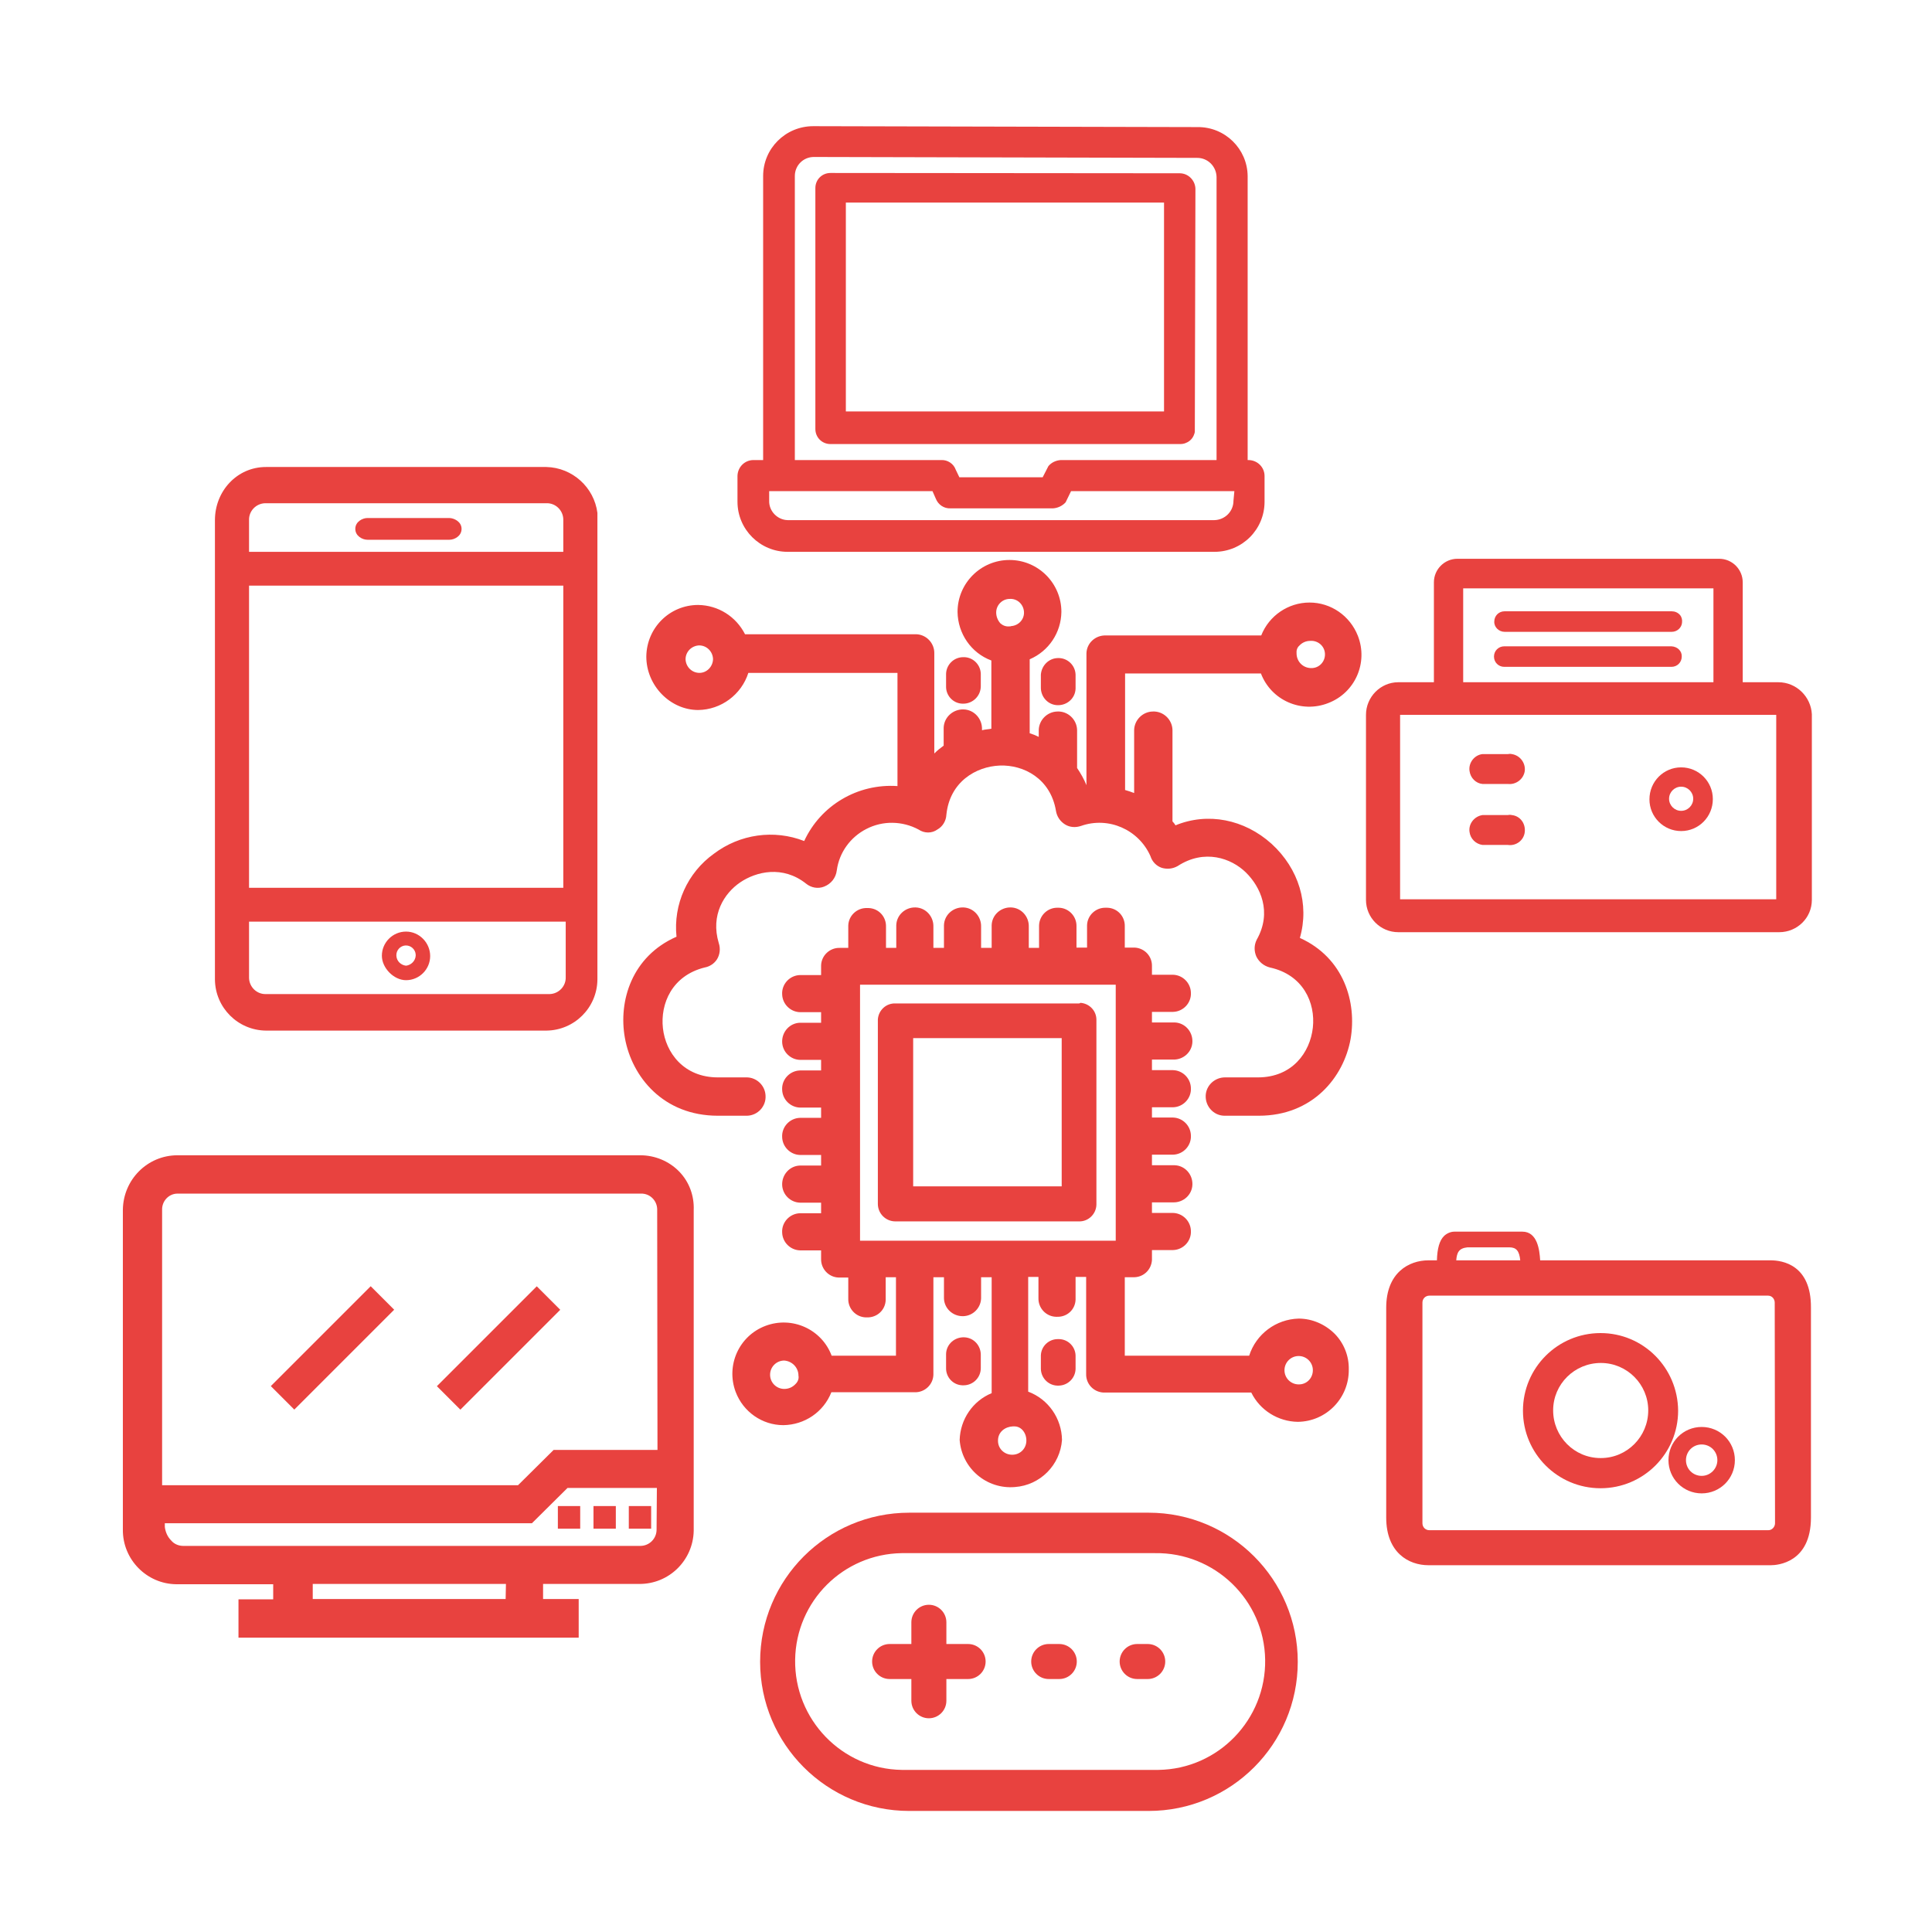
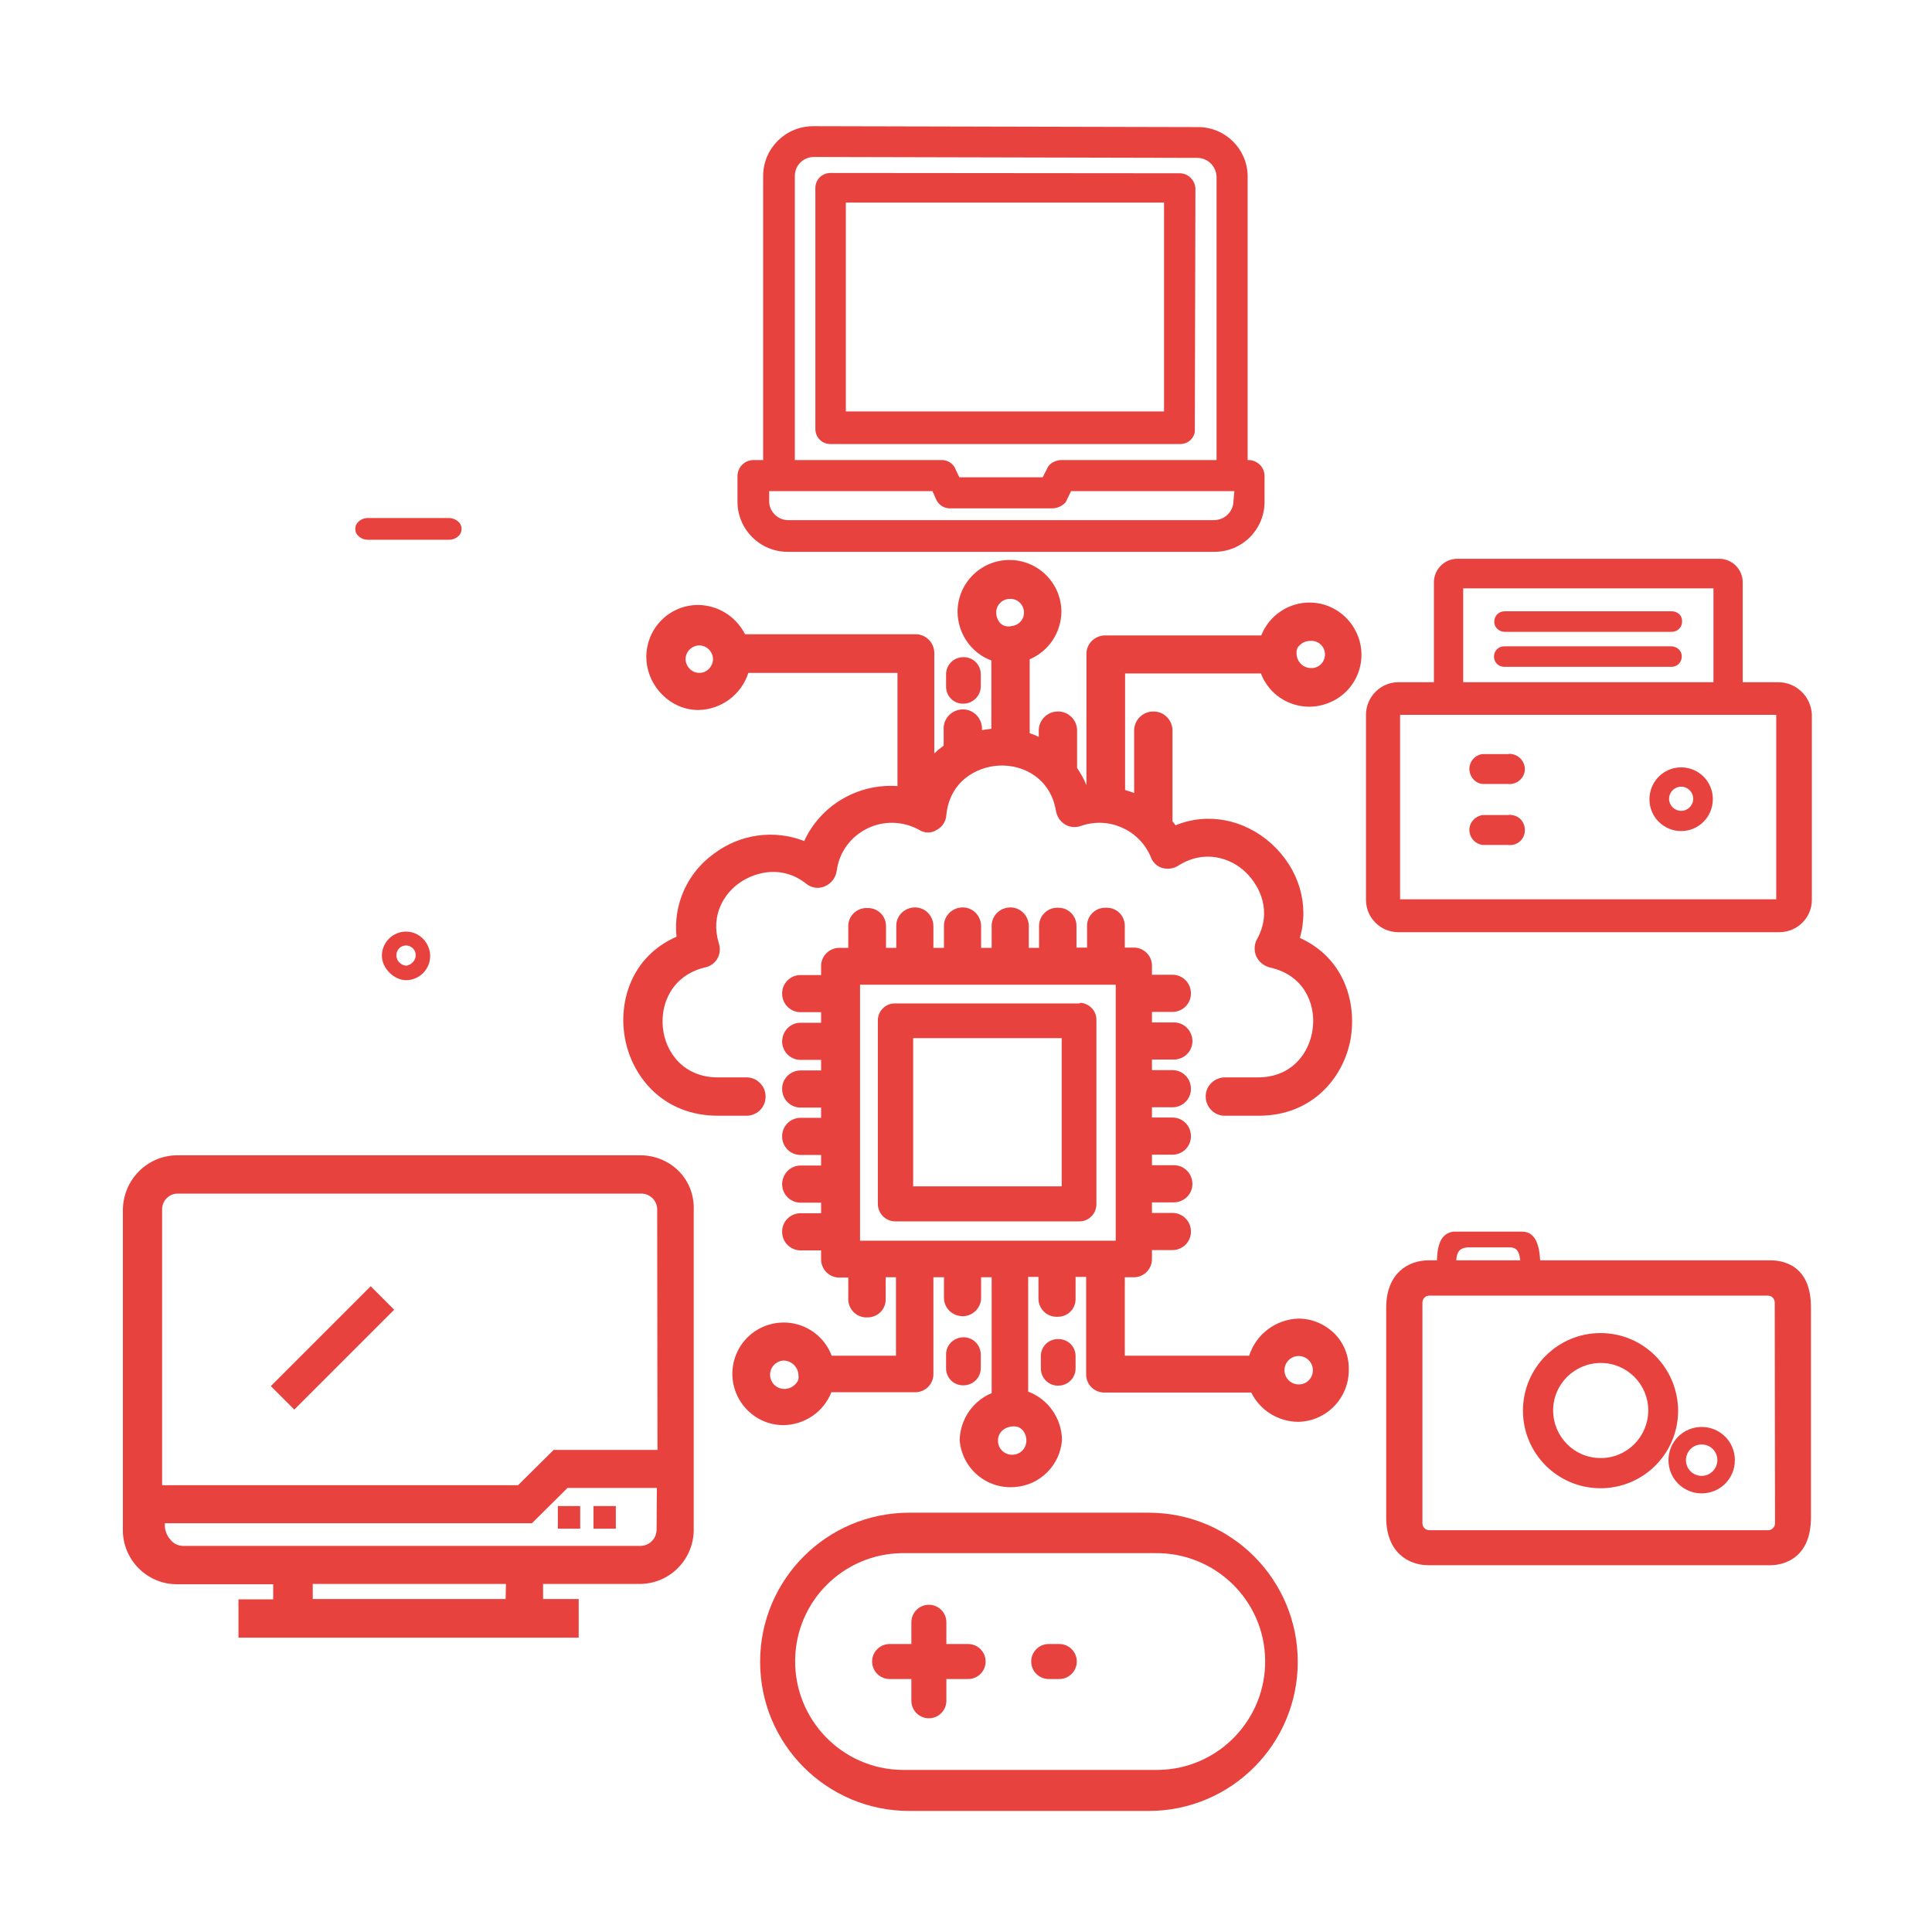
<svg xmlns="http://www.w3.org/2000/svg" version="1.1" id="Capa_1" x="0px" y="0px" viewBox="0 0 640 640" style="enable-background:new 0 0 640 640;" xml:space="preserve">
  <style type="text/css">
	.st0{fill:#E8423F;}
</style>
  <title>EQUIPOS IoTIcono</title>
  <path class="st0" d="M442.2,441.9c-3.2-3.2-7.5-5.1-12-5.1c-7.5,0.2-14.1,5.1-16.4,12.3h-41.2v-26h2.8c3.3,0.1,6-2.4,6.2-5.7  c0-0.2,0-0.3,0-0.5v-2.8h7c3.4-0.1,6.1-3,5.9-6.4c-0.1-3.2-2.7-5.8-5.9-5.9h-7v-3.5h7c3.4,0.1,6.3-2.5,6.4-5.9s-2.5-6.3-5.9-6.4  c-0.2,0-0.3,0-0.5,0h-7v-3.5h7c3.4-0.1,6.1-3,5.9-6.4c-0.1-3.2-2.7-5.8-5.9-5.9h-7v-3.4h7c3.4-0.1,6.1-3,5.9-6.4  c-0.1-3.2-2.7-5.8-5.9-5.9h-7v-3.5h7c3.4,0.1,6.3-2.5,6.4-5.9s-2.5-6.3-5.9-6.4c-0.2,0-0.3,0-0.5,0h-7v-3.5h7c3.4-0.1,6.1-3,5.9-6.4  c-0.1-3.2-2.7-5.8-5.9-5.9h-7v-2.8c0.1-3.3-2.4-6-5.7-6.2c-0.2,0-0.3,0-0.5,0h-2.8v-7c0.1-3.3-2.4-6.1-5.8-6.2c-0.2,0-0.3,0-0.5,0  c-3.3-0.1-6.1,2.5-6.2,5.8c0,0.1,0,0.3,0,0.4v7h-3.5v-7c0.1-3.3-2.5-6.1-5.8-6.2c-0.1,0-0.3,0-0.4,0c-3.3-0.1-6.1,2.5-6.2,5.9  c0,0.1,0,0.3,0,0.4v7h-3.4v-7c0.1-3.4-2.5-6.3-5.9-6.4c-3.4-0.1-6.3,2.5-6.4,5.9c0,0.2,0,0.3,0,0.5v7h-3.5v-7  c0.1-3.4-2.5-6.3-5.9-6.4s-6.3,2.5-6.4,5.9c0,0.2,0,0.3,0,0.5v7h-3.5v-7c0.1-3.4-2.5-6.3-5.9-6.4c-3.4-0.1-6.3,2.5-6.4,5.9  c0,0.2,0,0.3,0,0.5v7h-3.4v-7c0.1-3.3-2.4-6.1-5.8-6.2c-0.2,0-0.3,0-0.5,0c-3.3-0.1-6.1,2.5-6.2,5.8c0,0.1,0,0.3,0,0.4v7h-2.8  c-3.3-0.1-6.1,2.5-6.2,5.8c0,0.1,0,0.3,0,0.4v2.8h-7c-3.4,0.1-6.1,3-5.9,6.4c0.1,3.2,2.7,5.8,5.9,5.9h7v3.5h-7c-3.4,0.1-6,3-5.9,6.4  c0.1,3.2,2.7,5.8,5.9,5.9h7v3.5h-7c-3.4,0.1-6.1,3-5.9,6.4c0.1,3.2,2.7,5.8,5.9,5.9h7v3.4h-7c-3.4,0.1-6.1,3-5.9,6.4  c0.1,3.2,2.7,5.8,5.9,5.9h7v3.5h-7c-3.4,0.1-6,3-5.9,6.4c0.1,3.2,2.7,5.8,5.9,5.9h7v3.5h-7c-3.4,0.1-6.1,3-5.9,6.4  c0.1,3.2,2.7,5.8,5.9,5.9h7v2.8c-0.1,3.3,2.5,6.1,5.8,6.2c0.1,0,0.3,0,0.4,0h2.8v7c-0.1,3.3,2.5,6.1,5.8,6.2c0.1,0,0.3,0,0.4,0  c3.3,0.1,6.1-2.4,6.2-5.8c0-0.2,0-0.3,0-0.5v-7h3.4v26h-21.3c-3.3-8.8-13.1-13.2-21.9-9.9c-8.8,3.3-13.2,13.1-9.9,21.9  c2.5,6.6,8.8,11,15.8,11c7-0.1,13.3-4.3,15.9-10.9H303c3.3,0.1,6.1-2.5,6.2-5.8c0-0.1,0-0.2,0-0.3v-32h3.5v7c0.1,3.4,3,6,6.4,5.9  c3.2-0.1,5.8-2.7,5.9-5.9v-7h3.5v38.4c-6.3,2.6-10.4,8.7-10.6,15.5c0.7,9.4,8.9,16.4,18.3,15.6c8.4-0.6,15-7.3,15.6-15.6  c-0.1-7.1-4.5-13.5-11.2-16V423h3.4v7c-0.1,3.3,2.5,6.1,5.8,6.2c0.1,0,0.3,0,0.4,0c3.3,0.1,6-2.4,6.1-5.7c0-0.2,0-0.3,0-0.5v-7h3.5  v32.1c-0.1,3.3,2.4,6,5.7,6.2c0.2,0,0.3,0,0.5,0h48.5c2.9,5.9,8.9,9.6,15.4,9.7c9.5-0.1,17-7.9,16.9-17.3  C446.9,449.2,445.2,445,442.2,441.9L442.2,441.9z M263.6,458.4c-1,1.1-2.3,1.7-3.8,1.7c-2.6,0-4.7-2.1-4.7-4.7s2.1-4.7,4.7-4.7  c2.6,0.2,4.7,2.3,4.7,5C264.7,456.7,264.3,457.7,263.6,458.4z M335.3,481.9c-2.6,0-4.7-2-4.7-4.6c0,0,0-0.1,0-0.1  c0-2.9,2.4-4.6,5-4.7h0.4c0.9,0,1.7,0.3,2.4,0.9c1.1,1,1.6,2.4,1.6,3.8C340,479.8,338,481.9,335.3,481.9  C335.4,481.9,335.3,481.9,335.3,481.9z M369.6,411h-84.7v-84.8h84.7L369.6,411z M430.2,458.6c-2.6,0-4.7-2.1-4.7-4.7  s2.1-4.7,4.7-4.7s4.7,2.1,4.7,4.7c0,2.6-2,4.7-4.6,4.7C430.3,458.6,430.2,458.6,430.2,458.6L430.2,458.6z" />
  <path class="st0" d="M430.6,310.7c3.2-11.1-0.3-22.9-9.4-31.2c-9-8.1-21.1-10.5-31.8-6.1c-0.3-0.5-0.6-0.9-1-1.3v-30.3  c-0.1-3.5-3.1-6.3-6.6-6.1c-3.3,0.1-6,2.8-6.1,6.1v20.9c-1-0.4-2-0.7-3-1v-38.6h45c3.4,8.9,13.4,13.3,22.3,9.8  c8.9-3.4,13.3-13.4,9.8-22.3c-2.6-6.6-8.9-11-16-11c-7,0-13.4,4.3-16,10.9h-51.5c-3.4-0.1-6.3,2.5-6.4,5.9c0,0.2,0,0.3,0,0.5v43.2  c-0.8-2-1.9-3.9-3.1-5.7v-12.6c-0.1-3.5-3.1-6.3-6.6-6.1c-3.3,0.1-6,2.8-6.1,6.1v2.3c-1-0.5-2-0.9-3-1.2v-24.5  c6.3-2.7,10.4-8.8,10.5-15.7c0-9.5-7.7-17.2-17.2-17.2s-17.2,7.7-17.2,17.2c0.1,7.2,4.5,13.6,11.2,16.1v22.6c-1,0.2-2,0.2-3.1,0.5  v-0.3c0.1-3.5-2.6-6.5-6.1-6.6s-6.5,2.6-6.6,6.1c0,0.2,0,0.3,0,0.5v5.4c-1.1,0.8-2.1,1.6-3.1,2.6v-33.1c0.1-3.4-2.6-6.3-6-6.4  c-0.1,0-0.3,0-0.4,0h-56.3c-3-5.9-8.9-9.6-15.5-9.7c-9.5,0-17.1,7.6-17.2,17.1c0,9.6,7.9,17.7,17.2,17.7c7.6-0.1,14.3-5.1,16.6-12.3  h49.4v37.5c-13.1-0.9-25.4,6.3-30.9,18.2c-10-3.9-21.3-2.3-29.9,4.2c-8.8,6.3-13.5,16.8-12.4,27.5c-14.8,6.5-19.3,21.3-17.1,33.5  c2.3,12.9,12.7,25.8,30.8,25.8h9.7c3.5-0.1,6.3-3.1,6.1-6.6c-0.1-3.3-2.8-6-6.1-6.1h-9.7c-11.3,0-17.3-8.2-18.2-16.3  s3-17.4,13.8-20.1c1.7-0.3,3.2-1.3,4.1-2.7c1-1.6,1.2-3.6,0.6-5.4c-2.8-9.3,1.8-16.5,7.1-20.1s14.1-5.7,21.8,0.4c1.7,1.4,4,1.8,6,1  c2.3-0.9,3.9-2.9,4.2-5.4c0.8-5.9,4.5-11,9.8-13.7c5.4-2.8,11.9-2.7,17.3,0.2c1.9,1.3,4.4,1.3,6.2,0c1.8-1,2.9-2.9,3-4.9  c1.1-10.9,9.8-16,17.7-16.3s16.8,4.3,18.6,15c0.3,1.9,1.4,3.5,3,4.5c1.6,1,3.5,1.1,5.3,0.5c9.1-3.2,19.1,1.2,23,10  c0.6,1.9,2,3.3,3.8,3.9c1.8,0.5,3.6,0.3,5.2-0.6c8.9-5.8,17.8-2.6,22.6,2.1s8.8,13.1,3.6,22.3c-0.9,1.8-0.9,3.8-0.1,5.6  c0.9,1.8,2.5,3.1,4.5,3.6c11,2.4,15.1,11.7,14.2,19.9s-6.8,16.5-18.2,16.5H406c-3.5-0.1-6.5,2.6-6.6,6.1c-0.1,3.5,2.6,6.5,6.1,6.6  c0.2,0,0.3,0,0.5,0h11c17.8,0,28.1-12.7,30.4-25.4C449.5,332,445.2,317.3,430.6,310.7z M430.4,213.9c0.9-1,2.2-1.6,3.6-1.6  c2.5-0.2,4.7,1.6,4.9,4.1c0.2,2.5-1.6,4.7-4.1,4.9c-0.3,0-0.6,0-0.8,0c-2.6-0.2-4.5-2.3-4.5-4.9  C429.4,215.5,429.7,214.5,430.4,213.9L430.4,213.9z M231.7,222.9c-2.5,0-4.5-2-4.6-4.5c0-2.5,2-4.5,4.5-4.6c2.5,0,4.5,2,4.6,4.5  c0,0,0,0.1,0,0.1C236.1,220.9,234.1,222.9,231.7,222.9L231.7,222.9z M334.3,207.5c-1.1,0.1-2.1-0.3-2.9-1c-0.9-1-1.4-2.3-1.4-3.6  c0-2.4,1.9-4.4,4.3-4.5c0,0,0.1,0,0.1,0c2.5-0.2,4.6,1.7,4.8,4.2c0.2,2.5-1.7,4.6-4.2,4.8C334.8,207.5,334.6,207.5,334.3,207.5  L334.3,207.5z" />
  <path class="st0" d="M586.5,417.5h-76.3c-0.2-3.4-0.9-9.5-5.9-9.5h-22.5c-1.3,0-2.6,0.6-3.5,1.5c-1.4,1.4-2.2,4-2.3,8h-2.8  c-6.5,0-14,4.1-14,15.7v69.5c0,11.7,7.5,15.8,14,15.8h113.4c2.2,0,13.3-0.8,13.3-15.8v-69.5C600,419,590.5,417.5,586.5,417.5z   M486.1,413.2h13.9c2.3,0,3.3,1.2,3.6,4.3h-21.2C482.6,415,483.2,413.5,486.1,413.2z M588,504.6c0,1.2-1,2.3-2.2,2.3H473.5  c-1.3,0-2.3-1-2.3-2.3l0,0v-73.1c0-1.3,1-2.3,2.3-2.3l0,0h112.2c1.3,0,2.2,1.1,2.2,2.3L588,504.6z" />
  <path class="st0" d="M357.4,332.4h-60.8c-3.1-0.1-5.6,2.3-5.8,5.3c0,0.1,0,0.3,0,0.4v60.7c0,3.2,2.6,5.8,5.8,5.8c0,0,0,0,0,0h60.8  c3.1,0.1,5.7-2.4,5.8-5.5c0-0.1,0-0.3,0-0.4v-60.7c0.1-3.1-2.3-5.6-5.3-5.8C357.7,332.4,357.5,332.4,357.4,332.4z M351.7,393h-49.2  v-49.1h49.2V393z" />
  <path class="st0" d="M530.2,441.6c-14.2,0-25.7,11.5-25.7,25.7c0,14.2,11.5,25.7,25.7,25.7c14.2,0,25.7-11.5,25.7-25.7v0  C555.8,453.1,544.4,441.6,530.2,441.6z M530.2,483c-8.7,0-15.7-7.1-15.7-15.8c0-8.7,7.1-15.7,15.8-15.7c8.7,0,15.7,7.1,15.7,15.7  c0,8.7-7,15.8-15.7,15.8C530.3,483,530.2,483,530.2,483L530.2,483z" />
  <path class="st0" d="M347.4,556.2h3.5c3.2,0,5.8-2.6,5.8-5.8c0-3.2-2.6-5.8-5.8-5.8c0,0,0,0,0,0h-3.5c-3.2,0-5.8,2.6-5.8,5.8  C341.6,553.6,344.2,556.2,347.4,556.2z" />
  <path class="st0" d="M288.9,550.4c0,3.2,2.6,5.8,5.8,5.8h7.2v7.2c0,3.2,2.6,5.8,5.8,5.8c3.2,0,5.8-2.6,5.8-5.8v-7.2h7.2  c3.2,0,5.8-2.6,5.8-5.8c0-3.2-2.6-5.8-5.8-5.8h-7.2v-7.2c0-3.2-2.6-5.8-5.8-5.8c-3.2,0-5.8,2.6-5.8,5.8v7.2h-7.2  C291.5,544.6,288.9,547.2,288.9,550.4z" />
-   <path class="st0" d="M376.7,556.2h3.5c3.2,0,5.8-2.6,5.8-5.8c0-3.2-2.6-5.8-5.8-5.8h-3.5c-3.2,0-5.8,2.6-5.8,5.8  C370.9,553.6,373.5,556.2,376.7,556.2C376.7,556.2,376.7,556.2,376.7,556.2z" />
  <path class="st0" d="M380.5,501.1h-79.3c-27.3,0-49.4,22.1-49.4,49.4s22.1,49.4,49.4,49.4h79.3c27.3,0,49.4-22.1,49.4-49.4  S407.8,501.1,380.5,501.1z M382.6,586.3h-83.9c-19.8-0.3-35.6-16.7-35.3-36.5c0.3-19.4,15.9-35,35.3-35.3h83.9  c19.8-0.3,36.2,15.5,36.5,35.3c0.3,19.8-15.5,36.2-35.3,36.5C383.4,586.3,383,586.3,382.6,586.3z" />
  <path class="st0" d="M350.6,443.6c-3.1-0.1-5.7,2.3-5.8,5.4c0,0.1,0,0.3,0,0.4v4.1c0.1,3.2,2.8,5.7,6,5.5c3-0.1,5.4-2.5,5.5-5.5  v-4.1c0.1-3.1-2.3-5.7-5.4-5.8C350.9,443.6,350.7,443.6,350.6,443.6z" />
  <path class="st0" d="M324.9,453.2V449c0.1-3.2-2.3-5.9-5.5-6c-3.2-0.1-5.9,2.3-6,5.5c0,0.2,0,0.3,0,0.5v4.1  c-0.1,3.1,2.3,5.7,5.4,5.8c0.1,0,0.3,0,0.4,0C322.3,458.9,324.9,456.4,324.9,453.2z" />
-   <path class="st0" d="M344.8,223.5v4.1c-0.1,3.2,2.3,5.9,5.5,6c3.2,0.1,5.9-2.3,6-5.5c0-0.2,0-0.3,0-0.5v-4.1c-0.1-3.2-2.8-5.7-6-5.5  C347.4,218.1,345,220.5,344.8,223.5z" />
  <path class="st0" d="M319.1,233.1c3.2,0,5.8-2.6,5.8-5.8v-4.1c-0.1-3.2-2.8-5.7-6-5.5c-3,0.1-5.4,2.5-5.5,5.5v4.1  c-0.1,3.1,2.3,5.7,5.4,5.8C318.9,233.1,319,233.1,319.1,233.1z" />
  <path class="st0" d="M148.8,171.6h-27.1c-1.6,0-4,1.2-4,3.6s2.4,3.6,4,3.6h27.2c1.6,0,4-1.2,4-3.6S150.4,171.6,148.8,171.6z" />
  <path class="st0" d="M134.5,308.6c-4.4,0-8,3.6-8,8c0,4.1,4,8.1,8,8.1c4.4,0,8-3.6,8-8S138.9,308.6,134.5,308.6z M134.5,319.9  c-1.7-0.2-3.1-1.5-3.2-3.3c-0.1-1.8,1.3-3.3,3-3.4c1.8-0.1,3.3,1.3,3.4,3c0,0.1,0,0.2,0,0.4C137.6,318.3,136.2,319.7,134.5,319.9  L134.5,319.9z" />
-   <path class="st0" d="M181,154.7H88.1c-9.6,0-16.9,8-16.9,17.6v152.2c0.1,9.3,7.6,16.8,16.9,16.9H181c9.3-0.1,16.8-7.6,16.9-16.9  V169.9C196.8,161.4,189.6,154.9,181,154.7z M82.5,172.3c-0.1-3,2.3-5.5,5.3-5.6c0.1,0,0.2,0,0.3,0H181c3-0.1,5.5,2.3,5.6,5.3  c0,0.1,0,0.2,0,0.3v10.5H82.5V172.3z M82.5,194h104.1v100.1H82.5V194z M187.4,323.7c0.1,3-2.3,5.5-5.3,5.6c-0.1,0-0.2,0-0.3,0H88.1  c-3,0.1-5.5-2.3-5.6-5.3c0-0.1,0-0.2,0-0.3v-18.4h104.9V323.7z" />
  <path class="st0" d="M413.7,152.4h-0.4V58.3c-0.1-9-7.5-16.3-16.6-16.2l-127.3-0.3c-9.2,0-16.6,7.4-16.6,16.5v94.1h-3.2  c-2.9,0-5.2,2.3-5.3,5.2c0,0,0,0.1,0,0.1v8.5c0,9.2,7.5,16.6,16.6,16.6h141.4c9.2,0,16.6-7.4,16.6-16.6v-8.5c0-2.9-2.3-5.2-5.2-5.3  C413.7,152.4,413.7,152.4,413.7,152.4z M263.3,58.3c0-3.5,2.8-6.3,6.3-6.3l127,0.3c3.5,0,6.3,2.8,6.4,6.3v93.8h-51.6  c-1.6,0.1-3.1,0.8-4.1,2l-1.9,3.7h-27.6l-1.2-2.5c-0.7-2-2.7-3.3-4.8-3.2h-48.5V58.3z M408.6,165.9c0,3.5-2.8,6.3-6.3,6.4H260.9  c-3.4-0.1-6.2-3-6.1-6.4v-3.2h54.1l1.1,2.5c0.8,2,2.7,3.3,4.9,3.2h33.9c1.6-0.1,3.1-0.8,4.2-2l1.8-3.7h54.1L408.6,165.9z" />
  <path class="st0" d="M390.8,57.4l-115.7-0.1c-2.8,0-5,2.2-5,5v79.8c0,2.8,2.2,5,5,5c0.1,0,0.2,0,0.4,0h115.4c0.7,0,1.4-0.1,2-0.4  c1.3-0.5,2.3-1.6,2.7-2.9c0.1-0.3,0.2-0.5,0.2-0.8l0.2-80.5C395.9,59.7,393.6,57.4,390.8,57.4z M385.6,136.3H280.2V67.1h105.4  L385.6,136.3z" />
  <rect x="86.8" y="441.1" transform="matrix(0.707 -0.707 0.707 0.707 -283.514 208.678)" class="st0" width="46.8" height="11" />
-   <rect x="141.8" y="441.1" transform="matrix(0.707 -0.707 0.707 0.707 -267.387 247.588)" class="st0" width="46.8" height="11" />
-   <rect x="208.3" y="498.9" class="st0" width="7.4" height="7.5" />
  <rect x="196.6" y="498.9" class="st0" width="7.4" height="7.5" />
  <rect x="184.8" y="498.9" class="st0" width="7.4" height="7.5" />
  <path class="st0" d="M225,388.1c-3.4-3.5-8.1-5.4-12.9-5.4H58.8c-10,0-18,8.1-18.1,18.1v105.9c-0.1,9.9,7.9,18,17.7,18.1  c0.1,0,0.2,0,0.3,0h31.8v5H79v12.7h112.7v-12.8h-11.8v-5h31.8c9.9,0.1,17.9-7.8,18.1-17.6c0-0.1,0-0.3,0-0.4V400.9  C230,396.1,228.3,391.5,225,388.1z M167.5,529.7h-63.9v-5h64L167.5,529.7z M217.5,506.7c0,3-2.4,5.4-5.4,5.4H60.7  c-1.5,0-3-0.6-4-1.8c-1.2-1.2-1.9-2.8-2.1-4.5v-1.2h121.6l11.8-11.7h29.6L217.5,506.7z M217.8,480.3h-34.4L171.6,492H53.7v-91.2  c-0.1-2.9,2.2-5.4,5.1-5.4c0.1,0,0.2,0,0.3,0h153.2c2.9-0.1,5.3,2.2,5.4,5.1c0,0.1,0,0.2,0,0.3L217.8,480.3z" />
  <path class="st0" d="M491.1,259.7h8.4c2.7,0.3,5.2-1.6,5.6-4.3c0.3-2.7-1.6-5.2-4.3-5.6c-0.4-0.1-0.8-0.1-1.3,0h-8.4  c-2.7,0.3-4.7,2.9-4.3,5.6C487.1,257.7,488.9,259.5,491.1,259.7z" />
  <path class="st0" d="M491.1,279.9h8.4c2.7,0.4,5.3-1.5,5.6-4.3s-1.5-5.3-4.3-5.6c-0.4-0.1-0.9-0.1-1.3,0h-8.4  c-2.7,0.4-4.7,2.9-4.3,5.6C487.1,277.9,488.9,279.6,491.1,279.9z" />
  <path class="st0" d="M589.1,226h-11.8v-33.1c0-4.3-3.5-7.8-7.8-7.8h-86.7c-4.3,0-7.8,3.5-7.8,7.8V226h-11.8  c-5.9,0-10.7,4.9-10.7,10.8v61.3c0,5.9,4.8,10.7,10.7,10.7h126.2c5.9,0,10.8-4.7,10.8-10.7c0,0,0-0.1,0-0.1v-61.4  C599.9,230.8,595.1,226,589.1,226z M484.7,194.9h82.9V226h-82.9V194.9z M588.3,297.9H463.8v-61.1h124.6V297.9z" />
  <path class="st0" d="M553.7,214.1h-55.4c-1.9,0-3.4,1.5-3.4,3.4c0,1.9,1.5,3.4,3.4,3.4h55.4c1.9,0,3.4-1.5,3.4-3.4  C557.2,215.7,555.7,214.2,553.7,214.1C553.8,214.1,553.8,214.1,553.7,214.1z" />
  <path class="st0" d="M498.4,209.3h55.4c1.8,0,3.3-1.4,3.4-3.1c0.1-0.9-0.1-1.8-0.7-2.5c-0.7-0.8-1.7-1.2-2.7-1.2h-55.4  c-1.9,0-3.4,1.5-3.4,3.4C494.9,207.7,496.5,209.3,498.4,209.3z" />
  <path class="st0" d="M556.9,254.2c-5.8,0-10.5,4.7-10.5,10.6c0,5.8,4.7,10.5,10.5,10.5s10.5-4.7,10.5-10.6c0,0,0,0,0,0  C567.4,258.9,562.7,254.2,556.9,254.2C556.9,254.2,556.9,254.2,556.9,254.2z M556.9,268.6c-2.2,0-4-1.8-4-4s1.8-4,4-4s4,1.8,4,4  S559.1,268.6,556.9,268.6z" />
  <path class="st0" d="M563.7,472.7c-6.1,0-11,4.9-11,11s4.9,11,11,11s11-4.9,11-11S569.8,472.7,563.7,472.7L563.7,472.7z   M563.7,488.9c-2.9,0-5.2-2.3-5.2-5.2c0-2.9,2.3-5.2,5.2-5.2c2.9,0,5.2,2.3,5.2,5.2c0,0,0,0,0,0  C568.9,486.5,566.6,488.9,563.7,488.9C563.7,488.9,563.7,488.9,563.7,488.9z" />
</svg>